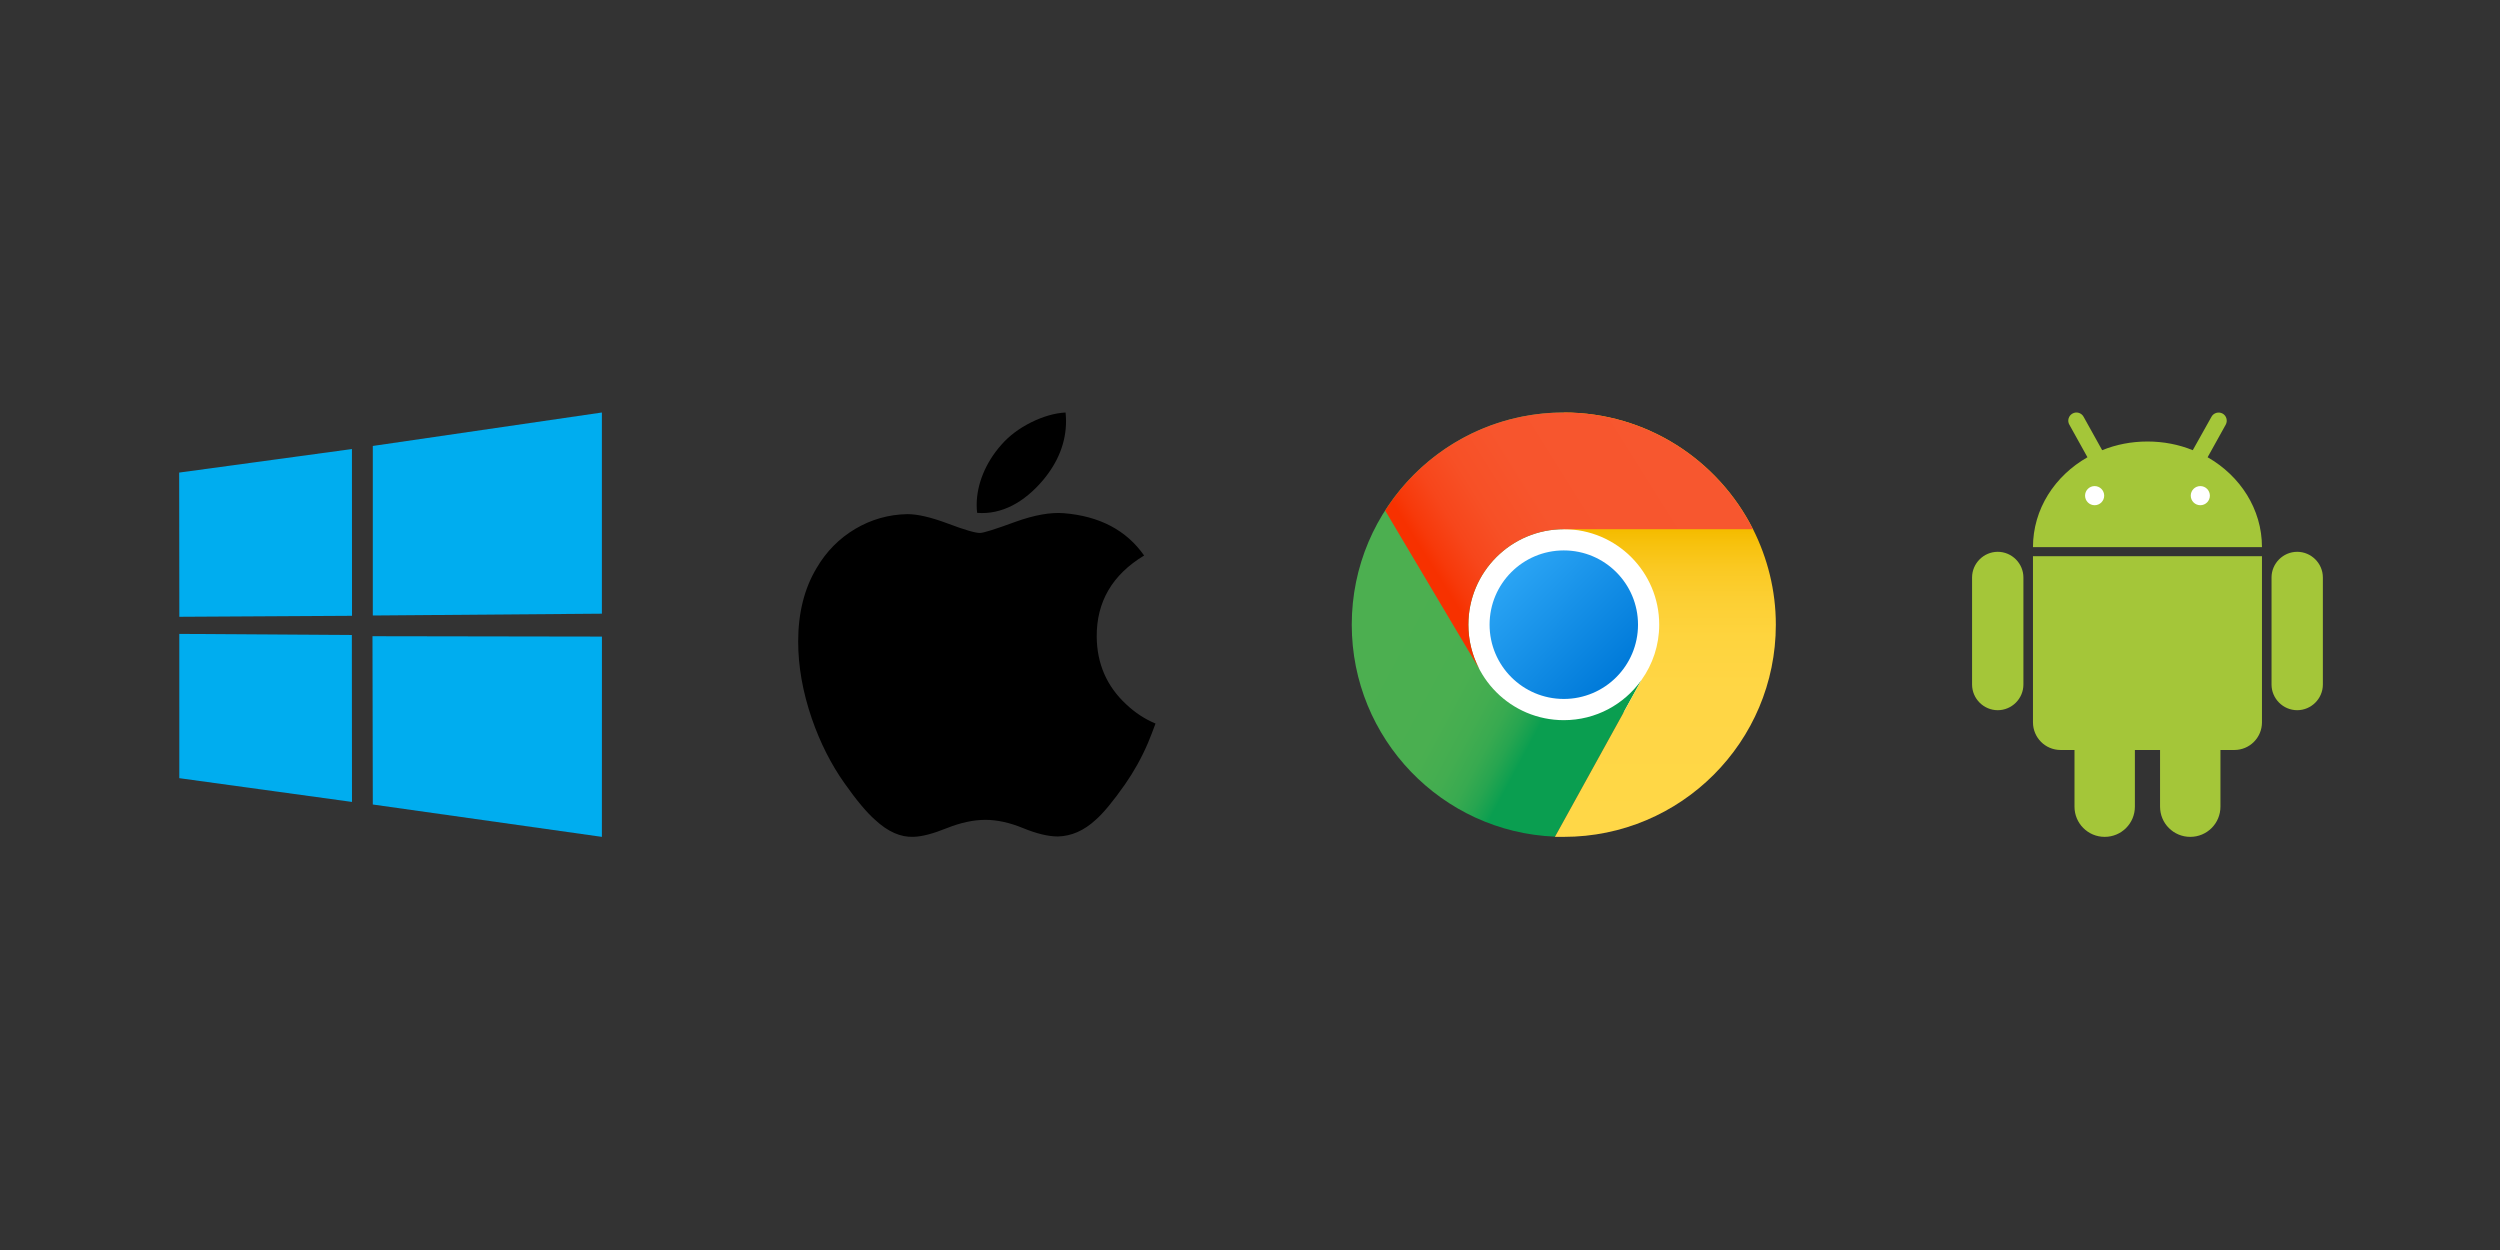
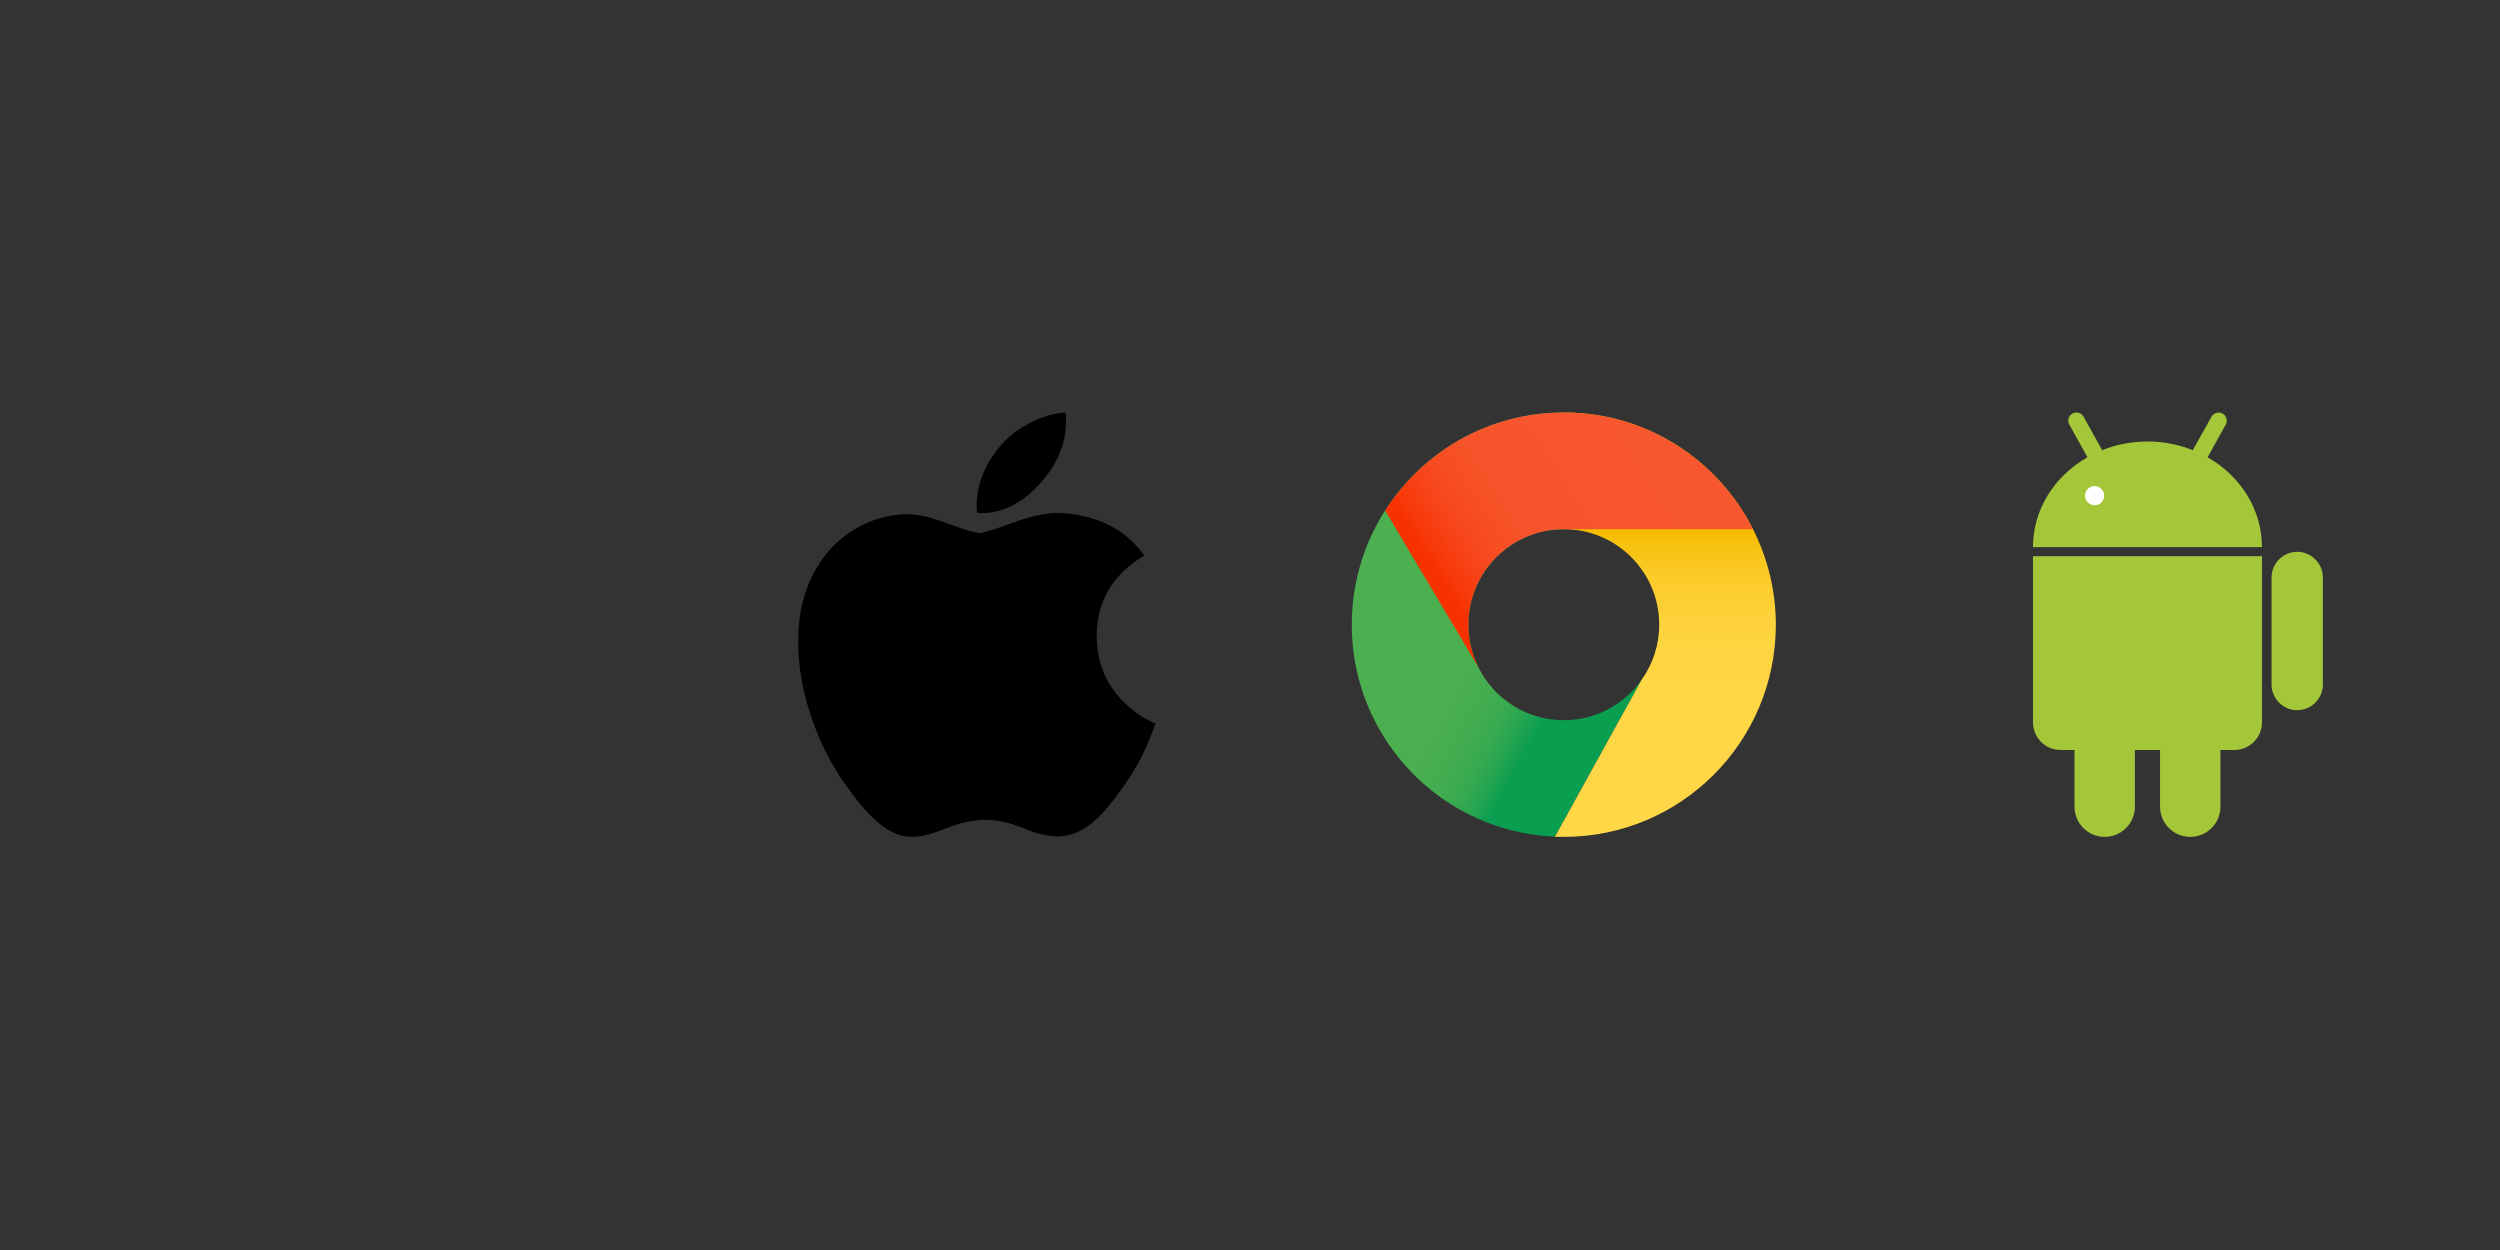
<svg xmlns="http://www.w3.org/2000/svg" width="600px" height="300px" viewBox="0 0 600 300" version="1.1">
  <rect x="0" y="0" width="600" height="300" fill="#333333" stroke="none" />
  <title>Win,Mac,Chrome,Android</title>
  <defs>
    <linearGradient x1="29.721%" y1="29.125%" x2="73.324%" y2="63.084%" id="linearGradient-1">
      <stop stop-color="#4CAF50" offset="0%" />
      <stop stop-color="#4AAF50" offset="48.9%" />
      <stop stop-color="#43AD50" offset="66.5%" />
      <stop stop-color="#38AA50" offset="79%" />
      <stop stop-color="#27A550" offset="89.2%" />
      <stop stop-color="#11A050" offset="97.8%" />
      <stop stop-color="#0A9E50" offset="100%" />
    </linearGradient>
    <linearGradient x1="50%" y1="100%" x2="50%" y2="28.008%" id="linearGradient-2">
      <stop stop-color="#FFD747" offset="0%" />
      <stop stop-color="#FFD645" offset="48.2%" />
      <stop stop-color="#FED43E" offset="65.5%" />
      <stop stop-color="#FCCF33" offset="77.9%" />
      <stop stop-color="#FAC922" offset="87.9%" />
      <stop stop-color="#F7C10C" offset="96.4%" />
      <stop stop-color="#F5BC00" offset="100%" />
    </linearGradient>
    <linearGradient x1="83.539%" y1="29.207%" x2="12.778%" y2="59.995%" id="linearGradient-3">
      <stop stop-color="#F7572F" offset="0%" />
      <stop stop-color="#F7552D" offset="52.3%" />
      <stop stop-color="#F75026" offset="71.2%" />
      <stop stop-color="#F7461B" offset="84.6%" />
      <stop stop-color="#F7390A" offset="95.4%" />
      <stop stop-color="#F73100" offset="100%" />
    </linearGradient>
    <linearGradient x1="14.69%" y1="14.643%" x2="85.31%" y2="85.357%" id="linearGradient-4">
      <stop stop-color="#2AA4F4" offset="0%" />
      <stop stop-color="#007AD9" offset="100%" />
    </linearGradient>
  </defs>
  <g id="Win,Mac,Chrome,Android" stroke="none" stroke-width="1" fill="none" fill-rule="evenodd">
    <g id="Group-3" transform="translate(43, 99)" fill-rule="nonzero">
      <path d="M232.484,79.372 C230.951,82.945 229.11,86.21 227.018,89.224 C224.145,93.326 221.775,96.174 219.961,97.763 C217.145,100.357 214.133,101.671 210.897,101.753 C208.582,101.753 205.793,101.082 202.53,99.744 C199.267,98.403 196.255,97.763 193.52,97.763 C190.647,97.763 187.553,98.433 184.26,99.744 C180.94,101.085 178.293,101.783 176.256,101.837 C173.159,101.976 170.065,100.608 166.995,97.736 C165.015,96.005 162.561,93.075 159.634,88.916 C156.482,84.452 153.86,79.315 151.825,73.428 C149.649,67.064 148.562,60.924 148.562,54.952 C148.562,48.114 150.041,42.227 152.996,37.313 C155.311,33.351 158.408,30.225 162.256,27.935 C166.132,25.646 170.288,24.474 174.779,24.392 C177.233,24.392 180.469,25.145 184.486,26.652 C188.474,28.159 191.039,28.911 192.183,28.911 C193.019,28.911 195.866,28.017 200.716,26.232 C205.289,24.586 209.138,23.915 212.319,24.166 C220.882,24.864 227.323,28.241 231.591,34.324 C223.921,38.957 220.157,45.46 220.212,53.805 C220.266,60.308 222.638,65.72 227.269,70.018 C229.36,72 231.703,73.561 234.325,74.651 C233.71,76.3 233.124,77.865 232.484,79.372 L232.484,79.372 Z M212.85,2.039 C212.85,7.146 210.981,11.891 207.272,16.301 C202.811,21.547 197.399,24.561 191.513,24.087 C191.429,23.474 191.402,22.831 191.402,22.16 C191.402,17.276 193.52,12.03 197.314,7.759 C199.21,5.582 201.61,3.796 204.51,2.344 C207.411,0.921 210.173,0.139 212.738,0 C212.793,0.67 212.85,1.368 212.85,2.039 L212.85,2.039 Z" id="XMLID_5_" fill="#000000" />
      <g id="icons8-chrome" transform="translate(281.422, 0)">
-         <path d="M76.335,50.923 C76.335,64.981 64.938,76.385 50.89,76.385 C36.842,76.385 25.445,64.981 25.445,50.923 C25.445,36.866 36.842,25.462 50.89,25.462 C64.938,25.462 76.335,36.866 76.335,50.923 Z" id="Path" fill="#FFFFFF" />
        <path d="M69.541,64.189 L48.778,101.796 C21.654,100.701 0,78.32 0,50.923 C0,22.814 22.799,0 50.89,0 L50.89,28.008 C38.244,28.008 27.989,38.269 27.989,50.923 C27.989,63.578 38.244,73.839 50.89,73.839 C58.599,73.839 65.393,70.045 69.541,64.189 Z" id="Path" fill="url(#linearGradient-1)" />
        <path d="M101.779,50.923 C101.779,79.059 79.006,101.847 50.89,101.847 L48.752,101.847 L69.541,64.189 C72.212,60.446 73.79,55.863 73.79,50.923 C73.79,38.269 63.536,28.008 50.89,28.008 L50.89,0 C70.762,0 87.912,11.407 96.309,28.008 C99.769,34.908 101.779,42.674 101.779,50.923 Z" id="Path" fill="url(#linearGradient-2)" />
-         <path d="M96.283,28.008 L50.89,28.008 C38.244,28.008 27.989,38.269 27.989,50.923 C27.989,54.717 28.905,58.282 30.559,61.439 L30.534,61.439 L8.041,23.578 L7.99,23.578 C16.997,9.395 32.849,0 50.89,0 C70.737,0 87.912,11.407 96.283,28.008 Z" id="Path" fill="url(#linearGradient-3)" />
-         <path d="M68.701,50.923 C68.701,60.769 60.729,68.747 50.89,68.747 C41.05,68.747 33.078,60.769 33.078,50.923 C33.078,41.077 41.05,33.1 50.89,33.1 C60.729,33.1 68.701,41.077 68.701,50.923 Z" id="Path" fill="url(#linearGradient-4)" />
+         <path d="M96.283,28.008 L50.89,28.008 C38.244,28.008 27.989,38.269 27.989,50.923 C27.989,54.717 28.905,58.282 30.559,61.439 L8.041,23.578 L7.99,23.578 C16.997,9.395 32.849,0 50.89,0 C70.737,0 87.912,11.407 96.283,28.008 Z" id="Path" fill="url(#linearGradient-3)" />
      </g>
      <g id="microsoft-windows-22-copy" fill="#00ADEF">
-         <path d="M0,14.42 L41.466,8.769 L41.484,48.793 L0.038,49.029 L0,14.42 L0,14.42 Z M41.446,53.404 L41.478,93.463 L0.032,87.761 L0.03,53.136 L41.446,53.404 L41.446,53.404 Z M46.473,8.029 L101.453,0 L101.453,48.284 L46.473,48.72 L46.473,8.03 L46.473,8.029 Z M101.466,53.781 L101.453,101.847 L46.473,94.082 L46.396,53.691 L101.466,53.781 Z" id="Shape" />
-       </g>
+         </g>
      <g id="Group-2" transform="translate(430.297, 0)">
        <path d="M84.191,39.598 C84.191,36.214 81.413,33.434 78.031,33.434 C74.649,33.434 71.871,36.214 71.871,39.598 L71.871,65.283 C71.871,68.668 74.649,71.448 78.031,71.448 C81.413,71.448 84.191,68.668 84.191,65.283 L84.191,39.598 Z" id="Path" fill="#A4C639" />
-         <path d="M12.321,39.598 C12.321,36.214 9.543,33.434 6.16,33.434 C2.778,33.434 2.27373675e-13,36.214 2.27373675e-13,39.598 L2.27373675e-13,65.283 C2.27373675e-13,68.668 2.778,71.448 6.16,71.448 C9.543,71.448 12.321,68.668 12.321,65.283 L12.321,39.598 Z" id="Path" fill="#A4C639" />
        <g id="Group" transform="translate(14.616, 0)">
          <g fill="#A4C639" id="Path">
            <path d="M0,34.491 L0,74.349 C0,78.035 2.959,80.997 6.644,80.997 L9.965,80.997 L9.965,94.595 C9.965,98.614 13.196,101.847 17.213,101.847 C21.229,101.847 24.46,98.614 24.46,94.595 L24.46,80.997 L30.5,80.997 L30.5,94.595 C30.5,98.614 33.731,101.847 37.747,101.847 C41.764,101.847 44.995,98.614 44.995,94.595 L44.995,80.997 L48.316,80.997 C52.001,80.997 54.96,78.035 54.96,74.349 L54.96,34.491 L0,34.491 Z" />
            <path d="M41.915,10.74 L46.263,2.914 C46.776,1.977 46.444,0.768 45.508,0.255 C44.572,-0.259 43.364,0.073 42.851,1.01 L38.351,9.048 C35.029,7.688 31.345,6.963 27.48,6.963 C23.615,6.963 19.931,7.688 16.609,9.048 L12.14,1.01 C11.626,0.073 10.418,-0.289 9.482,0.255 C8.546,0.768 8.184,1.977 8.727,2.914 L13.076,10.74 C5.224,15.212 0,23.19 0,32.316 L54.96,32.316 C54.96,23.19 49.736,15.212 41.915,10.74 Z" />
          </g>
          <ellipse id="Oval" fill="#FFFFFF" cx="14.797" cy="19.957" rx="2.295" ry="2.297" />
-           <ellipse id="Oval" fill="#FFFFFF" cx="40.163" cy="19.957" rx="2.295" ry="2.297" />
        </g>
      </g>
    </g>
  </g>
</svg>